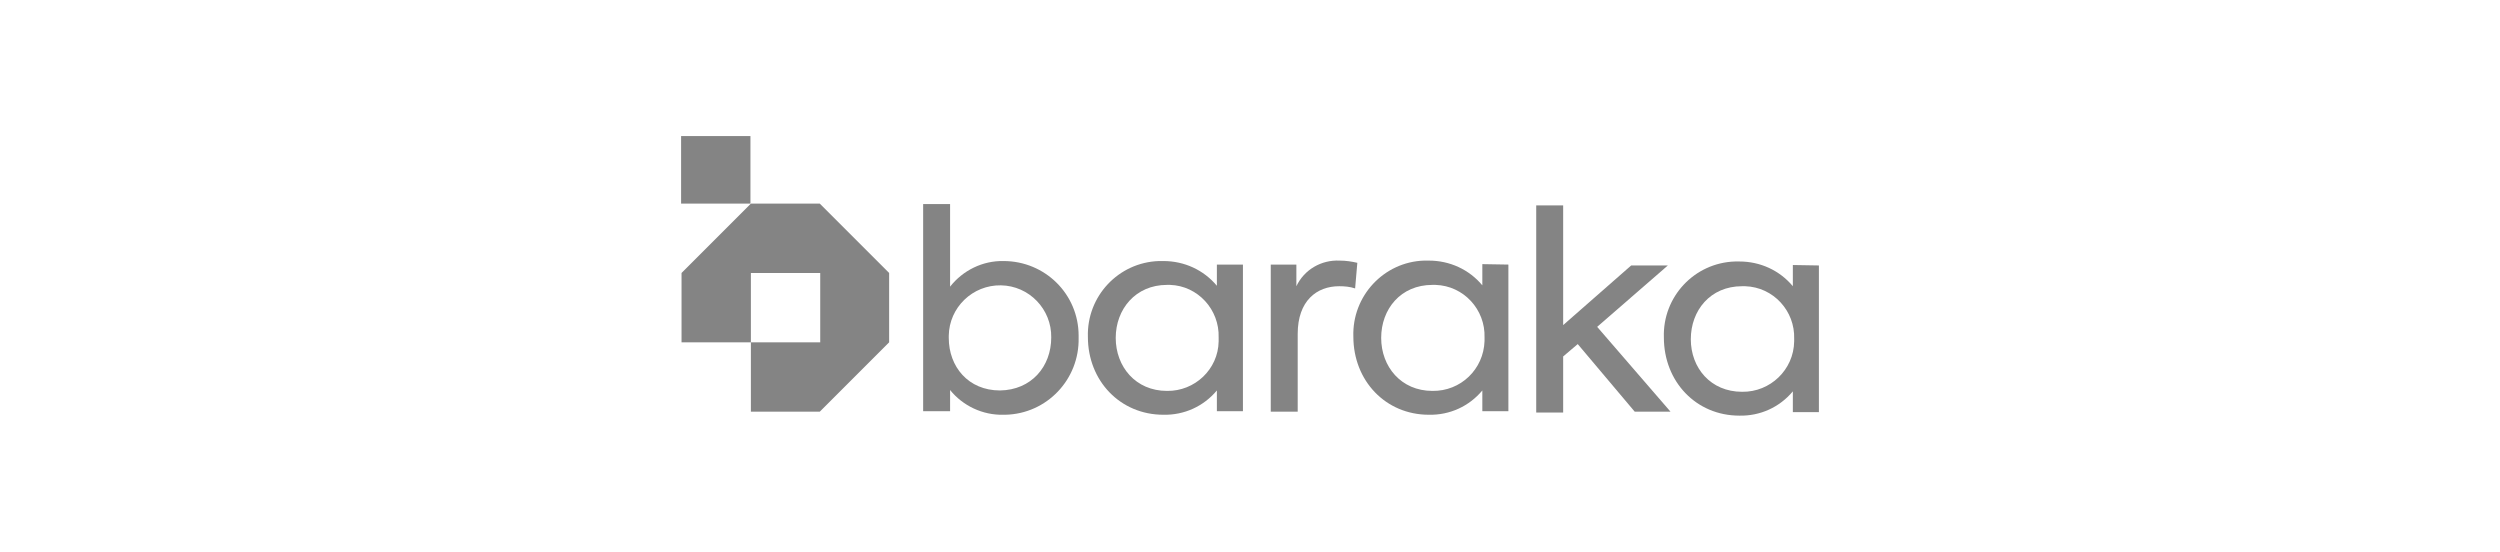
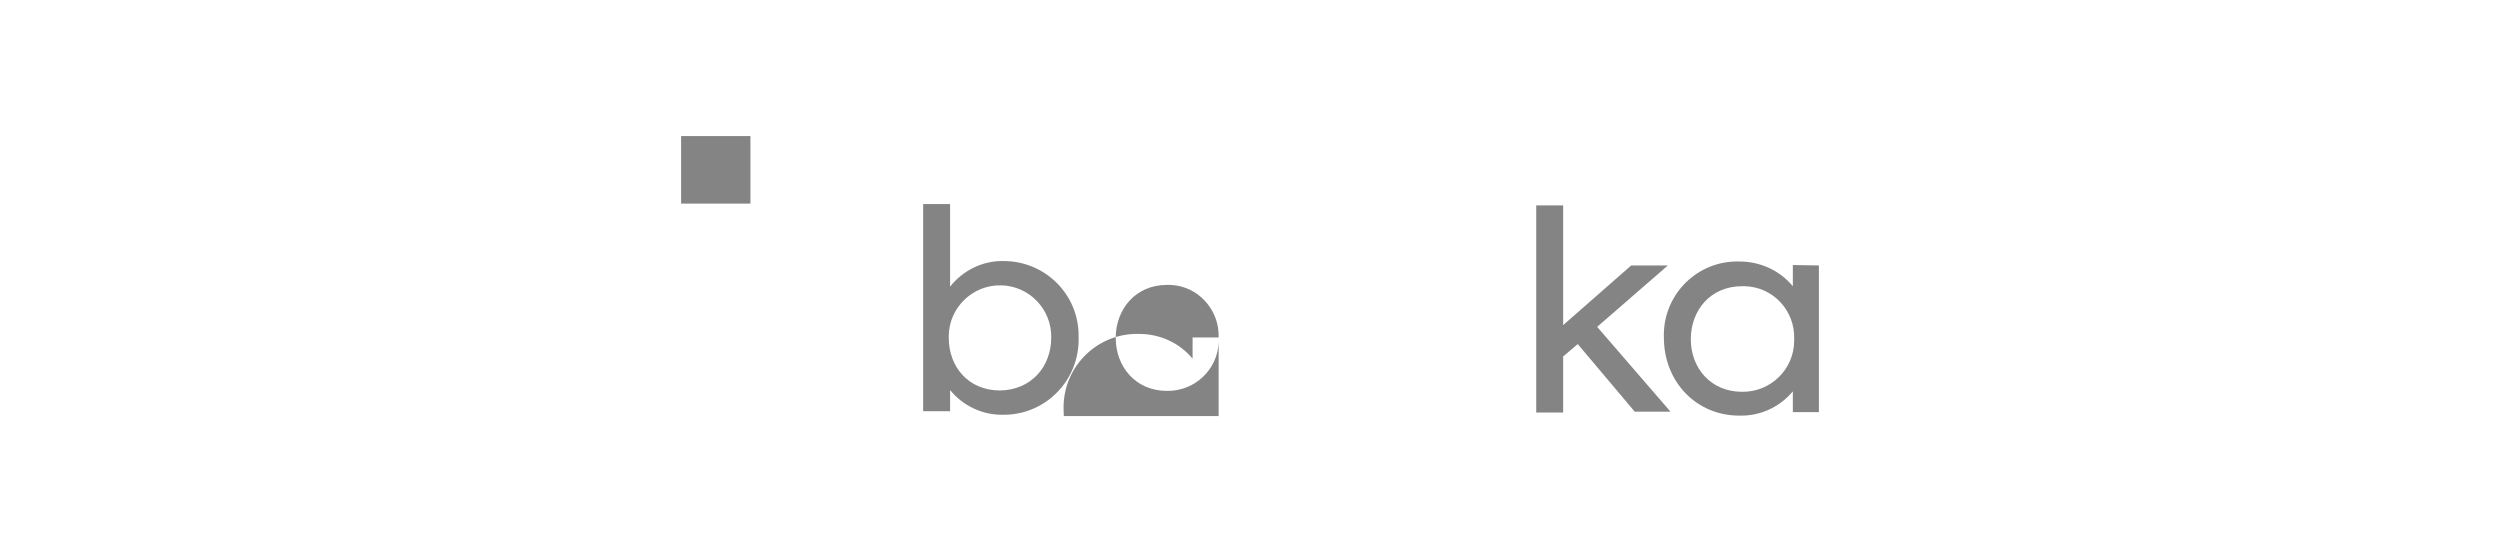
<svg xmlns="http://www.w3.org/2000/svg" xmlns:xlink="http://www.w3.org/1999/xlink" version="1.1" id="Layer_1" x="0px" y="0px" viewBox="0 0 566 125" style="enable-background:new 0 0 566 125;" xml:space="preserve">
  <style type="text/css"> .st0{clip-path:url(#SVGID_00000163036330825594789910000009578088545077083296_);} .st1{fill:#848484;} </style>
  <g id="Group_407" transform="translate(0 0)">
    <g>
      <g>
        <defs>
          <rect id="SVGID_1_" x="154.2" y="30.8" width="257.5" height="63.4" />
        </defs>
        <clipPath id="SVGID_00000059272345171811171820000014763226038926564257_">
          <use xlink:href="#SVGID_1_" style="overflow:visible;" />
        </clipPath>
        <g id="Group_406" transform="translate(0 0)" style="clip-path:url(#SVGID_00000059272345171811171820000014763226038926564257_);">
          <path id="Path_2129" class="st1" d="M238,76.4c0.1-6.4-5-11.7-11.4-11.8c-6.4-0.1-11.7,5-11.8,11.4c0,0.2,0,0.3,0,0.5 c0,6.5,4.4,11.9,11.6,11.9C233.5,88.3,238,83,238,76.4 M244.2,76.5c0.2,9.4-7.2,17.2-16.6,17.4c-0.2,0-0.3,0-0.5,0 c-4.6,0.1-9.1-2-12-5.6v4.8H209V46.2h6.1v18.7c2.9-3.7,7.4-5.9,12.1-5.8c9.4,0,17,7.5,17,16.9C244.2,76.2,244.2,76.3,244.2,76.5 " />
-           <path id="Path_2130" class="st1" d="M275.9,76.4c0.2-6.3-4.7-11.7-11-11.9c-0.2,0-0.4,0-0.7,0c-7.1,0-11.6,5.5-11.6,12 s4.5,12,11.6,12c6.3,0.1,11.6-4.9,11.7-11.2C275.9,77,275.9,76.7,275.9,76.4 M281.4,59.9v33.2h-5.9v-4.7 c-3,3.6-7.4,5.6-12.1,5.5c-9.8,0-17.1-7.7-17.1-17.6c-0.3-9.2,6.9-16.9,16.1-17.2c0.3,0,0.7,0,1,0c4.7,0,9.1,2,12.1,5.6v-4.8 H281.4z" />
-           <path id="Path_2131" class="st1" d="M287.7,59.9h5.8v4.9c1.8-3.8,5.7-6,9.8-5.8c1.4,0,2.7,0.2,4,0.5l-0.5,5.8 c-1.2-0.4-2.4-0.5-3.6-0.5c-5.1,0-9.4,3.3-9.4,10.8v17.6h-6.1L287.7,59.9z" />
-           <path id="Path_2132" class="st1" d="M336.1,76.4c0.2-6.3-4.7-11.7-11.1-11.9c-0.2,0-0.5,0-0.7,0c-7.2,0-11.6,5.5-11.6,12 s4.5,12,11.6,12c6.4,0.1,11.6-4.9,11.8-11.3C336.1,76.9,336.1,76.6,336.1,76.4 M341.5,59.9v33.2h-5.9v-4.7 c-3,3.6-7.4,5.6-12.1,5.5c-9.8,0-17.1-7.7-17.1-17.7c-0.3-9.2,6.9-16.9,16-17.2c0.4,0,0.7,0,1.1,0c4.7,0,9.1,2,12.1,5.6v-4.8 L341.5,59.9z" />
+           <path id="Path_2130" class="st1" d="M275.9,76.4c0.2-6.3-4.7-11.7-11-11.9c-0.2,0-0.4,0-0.7,0c-7.1,0-11.6,5.5-11.6,12 s4.5,12,11.6,12c6.3,0.1,11.6-4.9,11.7-11.2C275.9,77,275.9,76.7,275.9,76.4 v33.2h-5.9v-4.7 c-3,3.6-7.4,5.6-12.1,5.5c-9.8,0-17.1-7.7-17.1-17.6c-0.3-9.2,6.9-16.9,16.1-17.2c0.3,0,0.7,0,1,0c4.7,0,9.1,2,12.1,5.6v-4.8 H281.4z" />
          <path id="Path_2133" class="st1" d="M357.2,77.9l-3.3,2.8v12.7h-6.1V46.5h6.1v27.1l15.4-13.5h8.3l-16,13.9l16.6,19.2h-8.1 L357.2,77.9z" />
          <path id="Path_2134" class="st1" d="M406.2,76.7c0.2-6.3-4.7-11.7-11.1-11.9c-0.2,0-0.5,0-0.7,0c-7.2,0-11.6,5.5-11.6,12 c0,6.5,4.5,11.9,11.6,11.9c6.4,0.1,11.7-5,11.8-11.4C406.2,77.1,406.2,76.9,406.2,76.7 M411.8,60.1v33.2h-5.9v-4.7 c-3,3.6-7.4,5.6-12.1,5.5c-9.8,0-17.1-7.7-17.1-17.7c-0.3-9.2,6.9-16.9,16.1-17.2c0.3,0,0.7,0,1,0c4.7,0,9.1,2,12.1,5.6V60 L411.8,60.1z" />
          <rect id="Rectangle_276" x="154.2" y="30.8" class="st1" width="15.7" height="15.3" />
-           <path id="Path_2135" class="st1" d="M154.3,61.8L170,46.1h15.6l15.7,15.7v15.7l-15.7,15.7H170V77.5h15.7V61.8H170v15.7h-15.7 V61.8z" />
        </g>
      </g>
    </g>
  </g>
</svg>